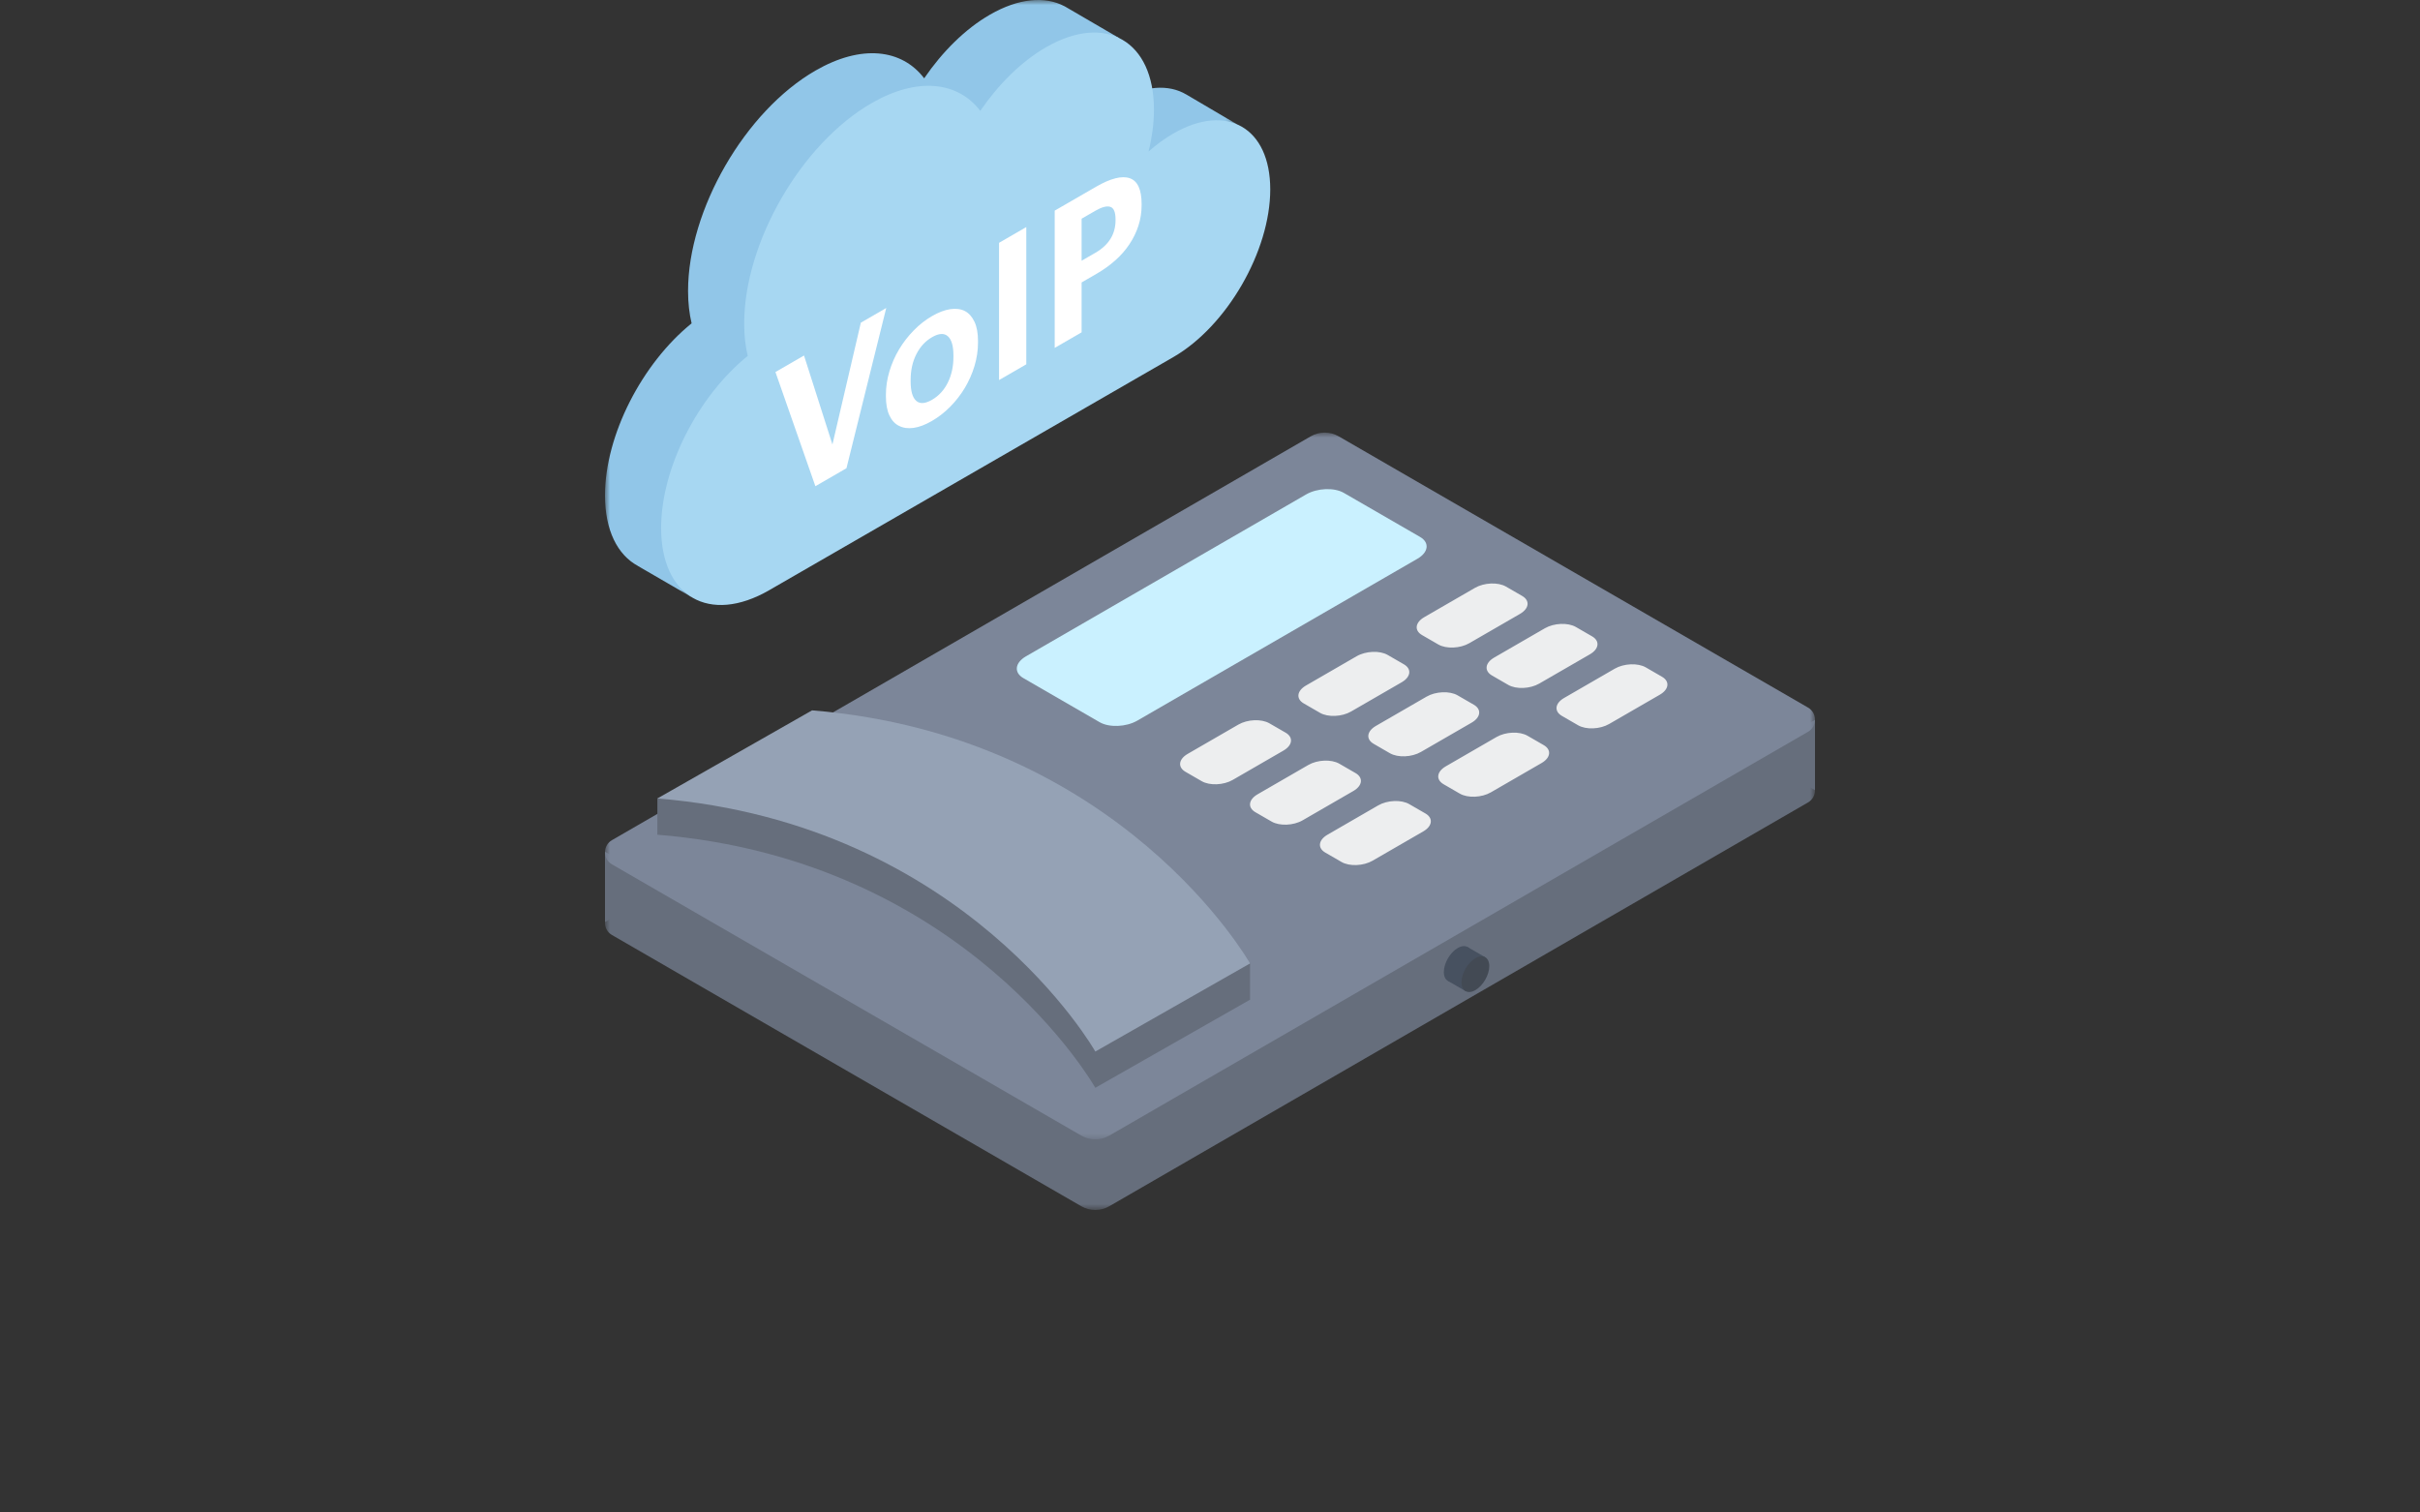
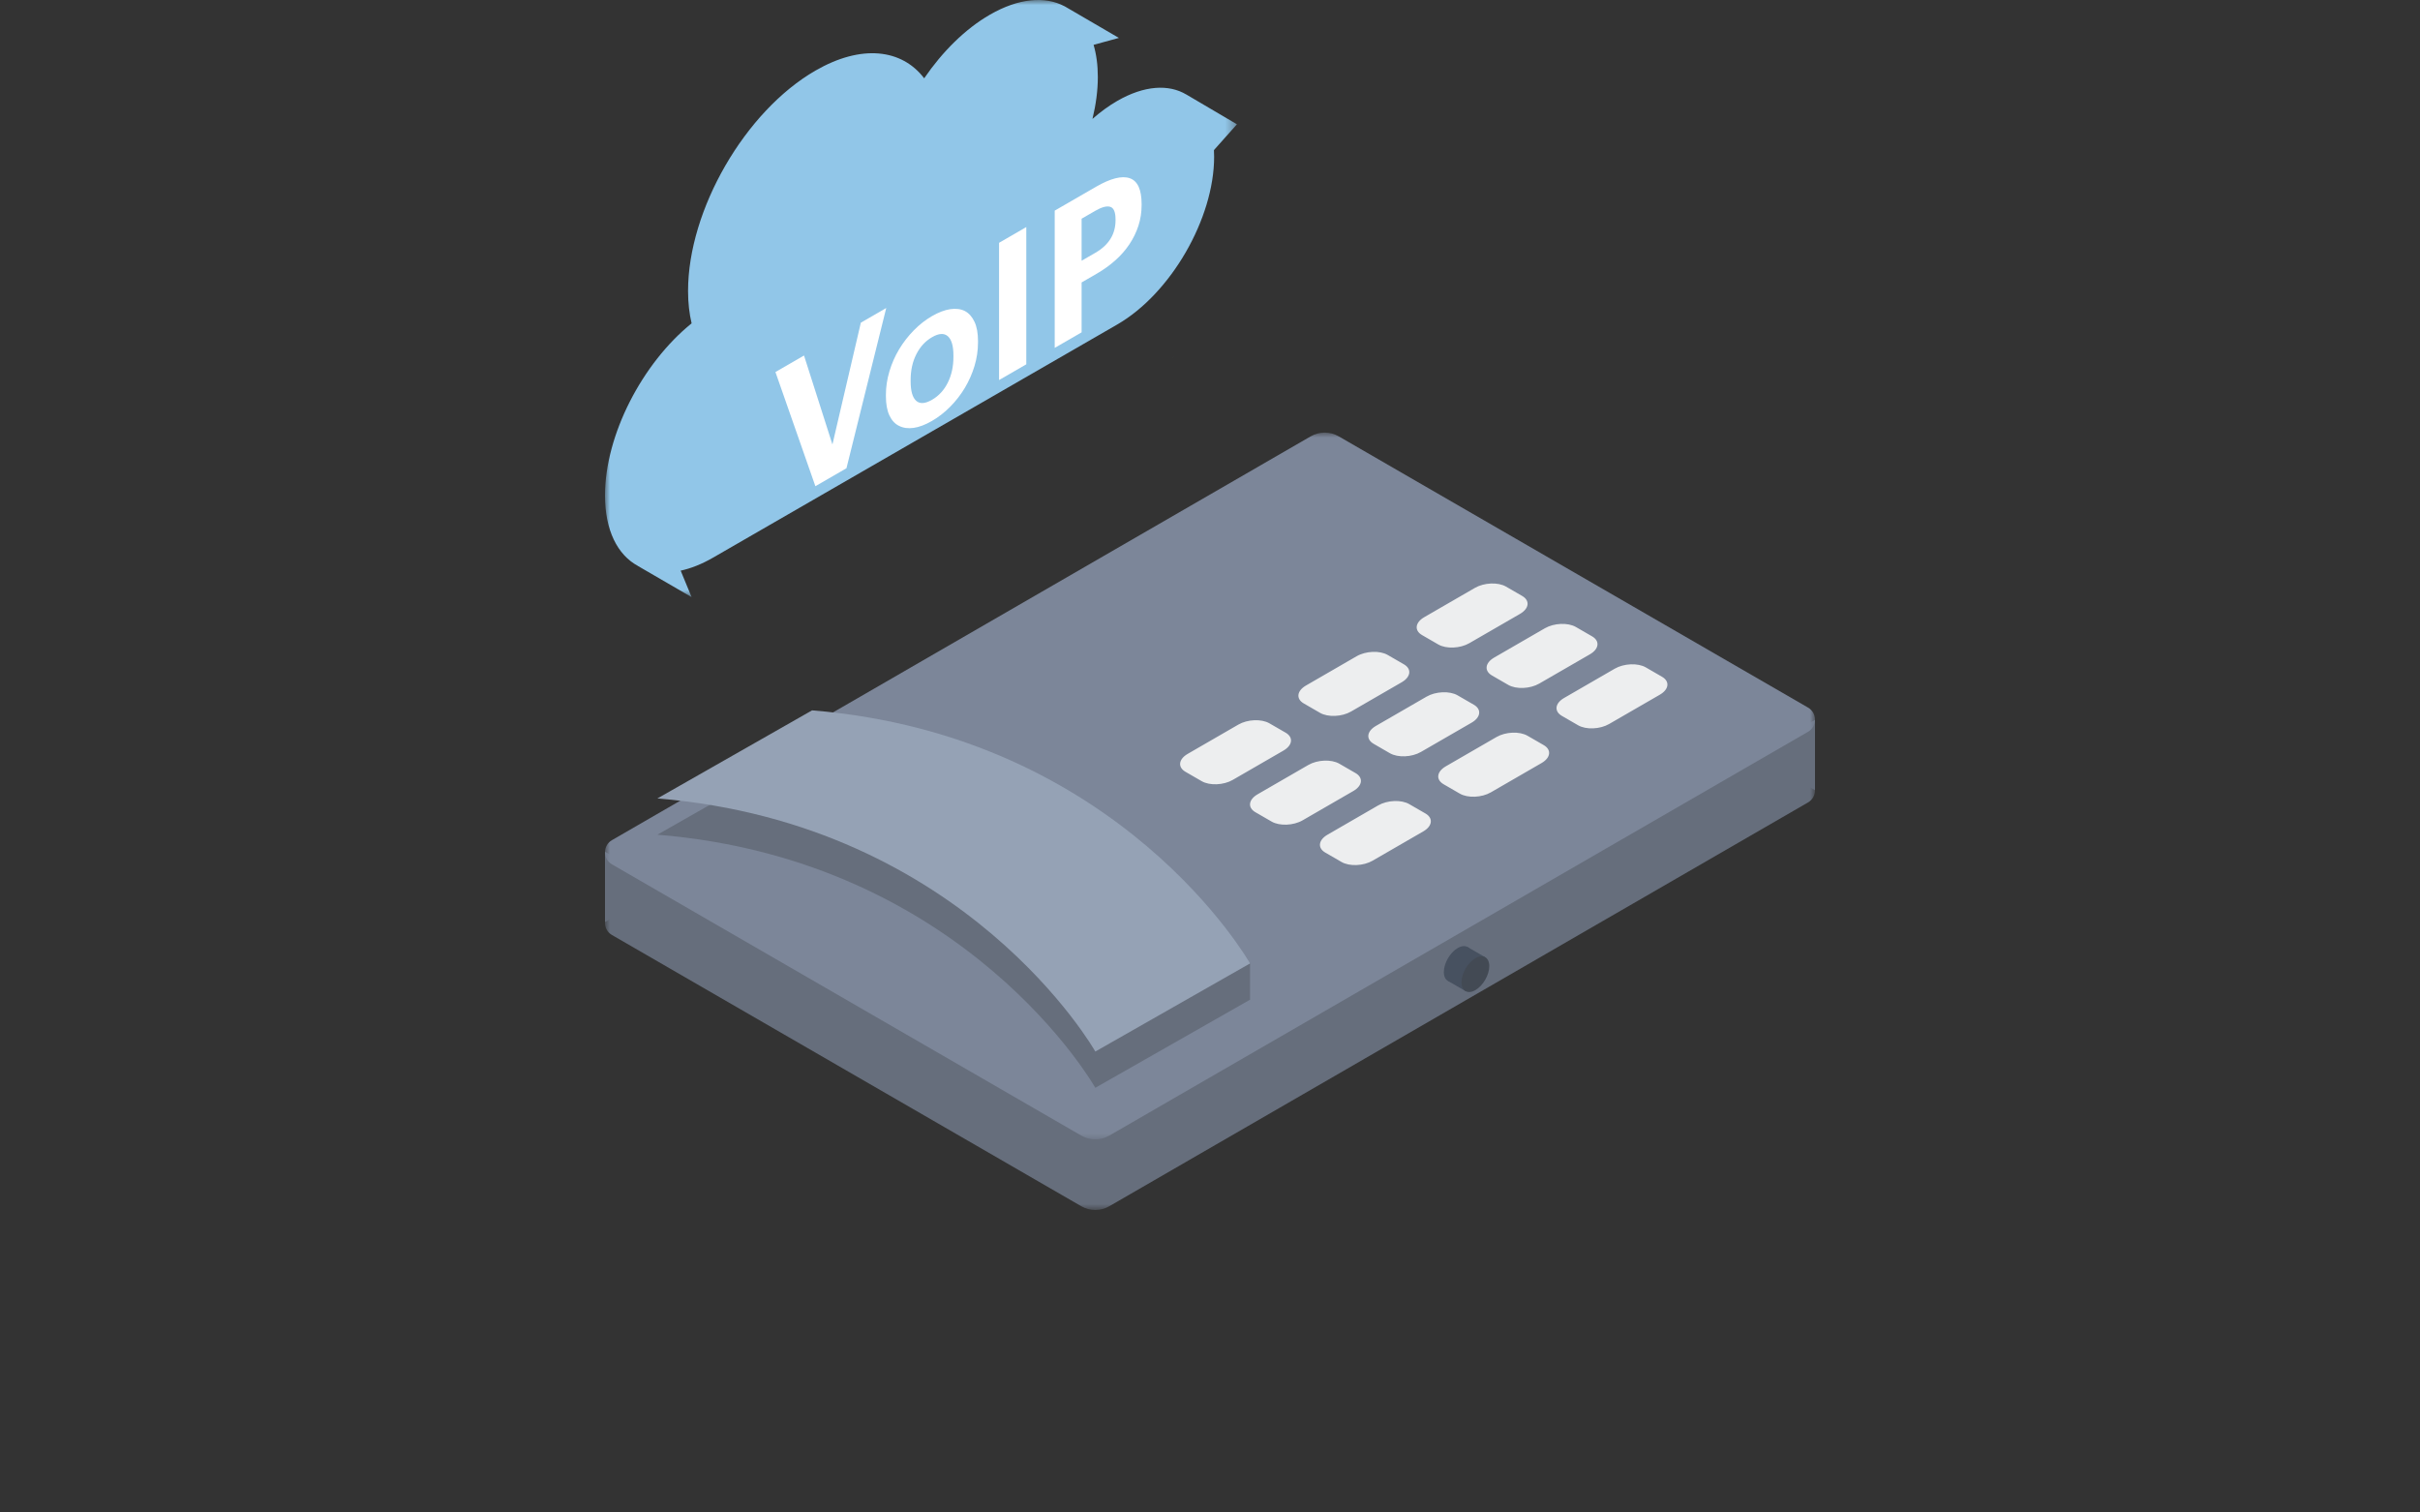
<svg xmlns="http://www.w3.org/2000/svg" xmlns:xlink="http://www.w3.org/1999/xlink" width="240" height="150" viewBox="0 0 240 150">
  <rect x="0" y="0" width="240" height="150" fill="#333333" stroke="none" />
  <defs>
    <polygon id="a" points="0 0 120 0 120 70.092 0 70.092" />
    <polygon id="c" points="0 0 120 0 120 70.093 0 70.093" />
    <polygon id="e" points="0 0 62.672 0 62.672 59.219 0 59.219" />
  </defs>
  <g fill="none" fill-rule="evenodd">
    <rect width="240" height="150" />
    <rect width="120" height="120" x="60" />
    <g transform="translate(60 42.902)">
      <polygon fill="#666E7C" points="0 48.541 6.029 45.058 0 41.573" />
      <g transform="translate(0 7.006)">
        <mask id="b" fill="#fff">
          <use xlink:href="#a" />
        </mask>
        <path fill="#666E7C" d="M119.306,29.675 L50.012,69.72 C49.153,70.217 48.095,70.217 47.236,69.72 L0.694,42.823 C-0.232,42.289 -0.232,40.952 0.694,40.417 L69.988,0.372 C70.847,-0.124 71.905,-0.124 72.764,0.372 L119.306,27.269 C120.232,27.804 120.232,29.14 119.306,29.675" mask="url(#b)" />
      </g>
      <polygon fill="#666E7C" points="113.971 31.978 120 28.494 120 35.462" />
      <mask id="d" fill="#fff">
        <use xlink:href="#c" />
      </mask>
      <path fill="#7C8699" d="M119.306,29.675 L50.012,69.72 C49.153,70.217 48.095,70.217 47.236,69.72 L0.694,42.823 C-0.232,42.289 -0.232,40.952 0.694,40.417 L69.988,0.372 C70.847,-0.124 71.905,-0.124 72.764,0.372 L119.306,27.269 C120.232,27.804 120.232,29.14 119.306,29.675" mask="url(#d)" />
-       <path fill="#CAF1FF" d="M80.568,12.514 L52.794,28.564 C51.687,29.204 50.011,29.273 49.051,28.719 L41.488,24.348 C40.529,23.793 40.649,22.825 41.756,22.185 L69.53,6.135 C70.638,5.495 72.314,5.425 73.272,5.98 L80.836,10.35 C81.795,10.905 81.676,11.874 80.568,12.514" />
      <path fill="#EDEEEF" d="M67.28 31.54 62.257 34.444C61.345 34.971 59.968 35.027 59.178 34.571L57.568 33.641C56.78 33.186 56.879 32.389 57.789 31.863L62.813 28.959C63.724 28.433 65.103 28.376 65.891 28.832L67.501 29.761C68.29 30.218 68.191 31.014 67.28 31.54M79.011 24.761 73.988 27.664C73.076 28.191 71.699 28.248 70.909 27.792L69.299 26.861C68.511 26.406 68.61 25.61 69.52 25.083L74.544 22.179C75.455 21.653 76.834 21.597 77.622 22.052L79.232 22.982C80.021 23.438 79.922 24.235 79.011 24.761M90.742 17.982 85.718 20.885C84.807 21.412 83.43 21.469 82.64 21.013L81.03 20.082C80.242 19.627 80.341 18.83 81.251 18.304L86.275 15.4C87.186 14.874 88.565 14.817 89.353 15.272L90.963 16.203C91.752 16.659 91.653 17.456 90.742 17.982M74.214 35.547 69.19 38.45C68.279 38.978 66.901 39.034 66.112 38.578L64.502 37.648C63.713 37.192 63.813 36.396 64.723 35.87L69.747 32.966C70.658 32.44 72.036 32.383 72.825 32.838L74.435 33.768C75.223 34.225 75.125 35.021 74.214 35.547M85.945 28.768 80.921 31.671C80.01 32.198 78.632 32.255 77.843 31.799L76.233 30.868C75.444 30.413 75.544 29.616 76.454 29.09L81.478 26.186C82.389 25.66 83.767 25.603 84.556 26.059L86.166 26.989C86.954 27.445 86.856 28.242 85.945 28.768M97.676 21.989 92.652 24.892C91.741 25.419 90.363 25.476 89.574 25.02L87.964 24.089C87.175 23.634 87.275 22.837 88.185 22.311L93.209 19.407C94.12 18.881 95.498 18.824 96.287 19.28L97.897 20.21C98.685 20.666 98.587 21.463 97.676 21.989M81.148 39.554 76.124 42.457C75.213 42.984 73.835 43.041 73.045 42.585L71.436 41.655C70.647 41.199 70.747 40.403 71.657 39.877L76.68 36.973C77.592 36.446 78.97 36.39 79.759 36.846L81.368 37.775C82.157 38.231 82.059 39.028 81.148 39.554M92.878 32.775 87.855 35.678C86.944 36.205 85.566 36.262 84.776 35.806L83.167 34.875C82.378 34.42 82.478 33.623 83.388 33.097L88.411 30.193C89.323 29.667 90.701 29.61 91.49 30.067L93.099 30.996C93.888 31.452 93.79 32.249 92.878 32.775M104.609 25.996 99.586 28.899C98.675 29.426 97.297 29.483 96.507 29.026L94.898 28.096C94.109 27.641 94.208 26.844 95.119 26.318L100.142 23.414C101.054 22.888 102.432 22.831 103.221 23.286L104.83 24.217C105.619 24.673 105.521 25.47 104.609 25.996" />
-       <polygon fill="#666E7C" points="17.035 35.941 5.195 36.275 5.195 39.878" />
      <polygon fill="#666E7C" points="52.129 52.303 63.97 52.636 63.97 56.24" />
      <path fill="#666E7C" d="M5.195,39.879 C35.858,42.382 48.627,64.979 48.627,64.979 L63.97,56.243 C63.97,56.243 51.201,33.647 20.537,31.143 L5.195,39.879 Z" />
      <path fill="#95A2B5" d="M5.195,36.284 C35.858,38.787 48.627,61.384 48.627,61.384 L63.97,52.647 C63.97,52.647 51.201,30.051 20.537,27.547 L5.195,36.284 Z" />
      <path fill="#475160" d="M83.191,53.496 C83.191,54.369 83.807,54.721 84.568,54.281 C85.329,53.842 85.946,52.777 85.946,51.903 C85.946,51.029 85.329,50.678 84.568,51.118 C83.807,51.558 83.191,52.622 83.191,53.496" />
      <polygon fill="#475160" points="85.379 55.41 83.639 54.404 83.639 52.406 85.379 53.412" />
      <polygon fill="#475160" points="87.265 54.012 85.526 53.007 85.526 51.009 87.265 52.014" />
      <path fill="#434A54" d="M84.943,54.507 C84.943,55.381 85.56,55.733 86.321,55.293 C87.081,54.854 87.698,53.789 87.698,52.915 C87.698,52.041 87.081,51.69 86.321,52.129 C85.56,52.569 84.943,53.634 84.943,54.507" />
    </g>
    <g transform="translate(60)">
      <path fill="#91C6E8" d="M63.682,45.171 C63.69,45.174 63.699,45.172 63.708,45.156 L63.682,45.171 Z" />
      <mask id="f" fill="#fff">
        <use xlink:href="#e" />
      </mask>
      <path fill="#91C6E8" d="M57.643,9.367 L57.642,9.369 C55.899,8.334 53.477,8.465 50.798,10.011 C49.95,10.501 49.128,11.103 48.343,11.794 C48.687,10.382 48.876,8.98 48.876,7.635 C48.876,6.444 48.728,5.379 48.455,4.447 L50.964,3.76 L45.857,0.783 C45.786,0.74 45.715,0.697 45.642,0.658 L45.562,0.611 L45.563,0.616 C43.64,-0.394 41.037,-0.196 38.167,1.459 C35.717,2.873 33.459,5.127 31.654,7.765 C29.435,4.857 25.436,4.368 20.869,7.002 C13.893,11.026 8.237,20.811 8.237,28.858 C8.237,30.033 8.361,31.104 8.589,32.067 C3.69,36.027 0,43.145 0,49.131 C0,52.615 1.252,55.039 3.264,56.124 L3.257,56.125 L8.588,59.219 L7.505,56.593 C8.517,56.375 9.593,55.951 10.709,55.308 L50.772,32.199 L50.772,32.199 C50.781,32.193 50.789,32.188 50.798,32.184 C56.107,29.122 60.409,21.676 60.409,15.553 C60.409,15.326 60.401,15.104 60.39,14.887 L62.672,12.326 L57.643,9.367 Z" mask="url(#f)" />
-       <path fill="#A7D7F2" d="M56.364,13.242 C55.515,13.732 54.692,14.335 53.908,15.025 C54.253,13.613 54.442,12.211 54.442,10.866 C54.442,4.043 49.647,1.278 43.733,4.69 C41.282,6.104 39.024,8.358 37.219,10.996 C35.001,8.088 31,7.599 26.434,10.233 C19.458,14.257 13.803,24.042 13.803,32.089 C13.803,33.264 13.926,34.335 14.155,35.298 C9.255,39.258 5.565,46.376 5.565,52.362 C5.565,59.184 10.359,61.95 16.274,58.539 L53.287,37.189 L56.338,35.43 C56.338,35.43 56.338,35.43 56.338,35.43 C56.346,35.424 56.355,35.419 56.364,35.415 C61.671,32.353 65.975,24.907 65.975,18.784 C65.975,12.662 61.671,10.18 56.364,13.242" />
      <path fill="#A7D7F2" d="M56.364,35.415 L56.338,35.429 C56.346,35.433 56.355,35.431 56.364,35.415" />
      <polygon fill="#FFF" points="16.903 36.896 19.737 35.258 22.555 44.081 25.373 32.001 27.892 30.545 23.947 46.437 20.864 48.219" />
      <path fill="#FFF" d="M32.434,39.648 C33.107,39.258 33.629,38.69 33.999,37.943 C34.37,37.196 34.555,36.347 34.555,35.395 L34.555,35.261 C34.555,34.31 34.37,33.671 33.999,33.346 C33.629,33.02 33.107,33.051 32.434,33.441 C31.771,33.824 31.251,34.388 30.876,35.132 C30.499,35.876 30.312,36.723 30.312,37.675 L30.312,37.828 C30.312,38.78 30.495,39.42 30.859,39.748 C31.224,40.077 31.749,40.044 32.434,39.648 M32.417,41.751 C31.764,42.128 31.163,42.355 30.611,42.434 C30.058,42.511 29.577,42.447 29.169,42.239 C28.76,42.044 28.439,41.699 28.207,41.204 C27.975,40.711 27.859,40.077 27.859,39.303 L27.859,39.15 C27.859,38.377 27.975,37.602 28.207,36.827 C28.439,36.052 28.76,35.324 29.169,34.642 C29.577,33.963 30.061,33.338 30.619,32.768 C31.176,32.198 31.781,31.724 32.434,31.347 C33.086,30.971 33.691,30.742 34.248,30.66 C34.806,30.579 35.289,30.643 35.698,30.85 C36.096,31.065 36.411,31.419 36.644,31.914 C36.876,32.407 36.992,33.041 36.992,33.815 L36.992,33.967 C36.992,34.755 36.876,35.532 36.644,36.301 C36.411,37.07 36.09,37.794 35.683,38.475 C35.274,39.155 34.789,39.777 34.232,40.34 C33.674,40.904 33.069,41.375 32.417,41.751" />
      <polygon fill="#FFF" points="39.08 24.08 41.781 22.518 41.781 36.131 39.08 37.692" />
      <path fill="#FFF" d="M48.627,25.073 C49.301,24.683 49.803,24.219 50.135,23.679 C50.467,23.138 50.632,22.525 50.632,21.839 L50.632,21.763 C50.632,21.04 50.459,20.623 50.111,20.513 C49.762,20.404 49.268,20.534 48.627,20.904 L47.267,21.69 L47.267,25.858 L48.627,25.073 Z M44.599,20.89 L48.693,18.524 C50.141,17.687 51.256,17.405 52.042,17.675 C52.826,17.944 53.218,18.803 53.218,20.249 L53.218,20.326 C53.218,21.049 53.113,21.735 52.903,22.384 C52.693,23.032 52.394,23.645 52.008,24.224 C51.621,24.803 51.154,25.336 50.607,25.822 C50.06,26.31 49.449,26.748 48.776,27.138 L47.267,28.01 L47.267,32.96 L44.599,34.501 L44.599,20.89 Z" />
    </g>
  </g>
</svg>